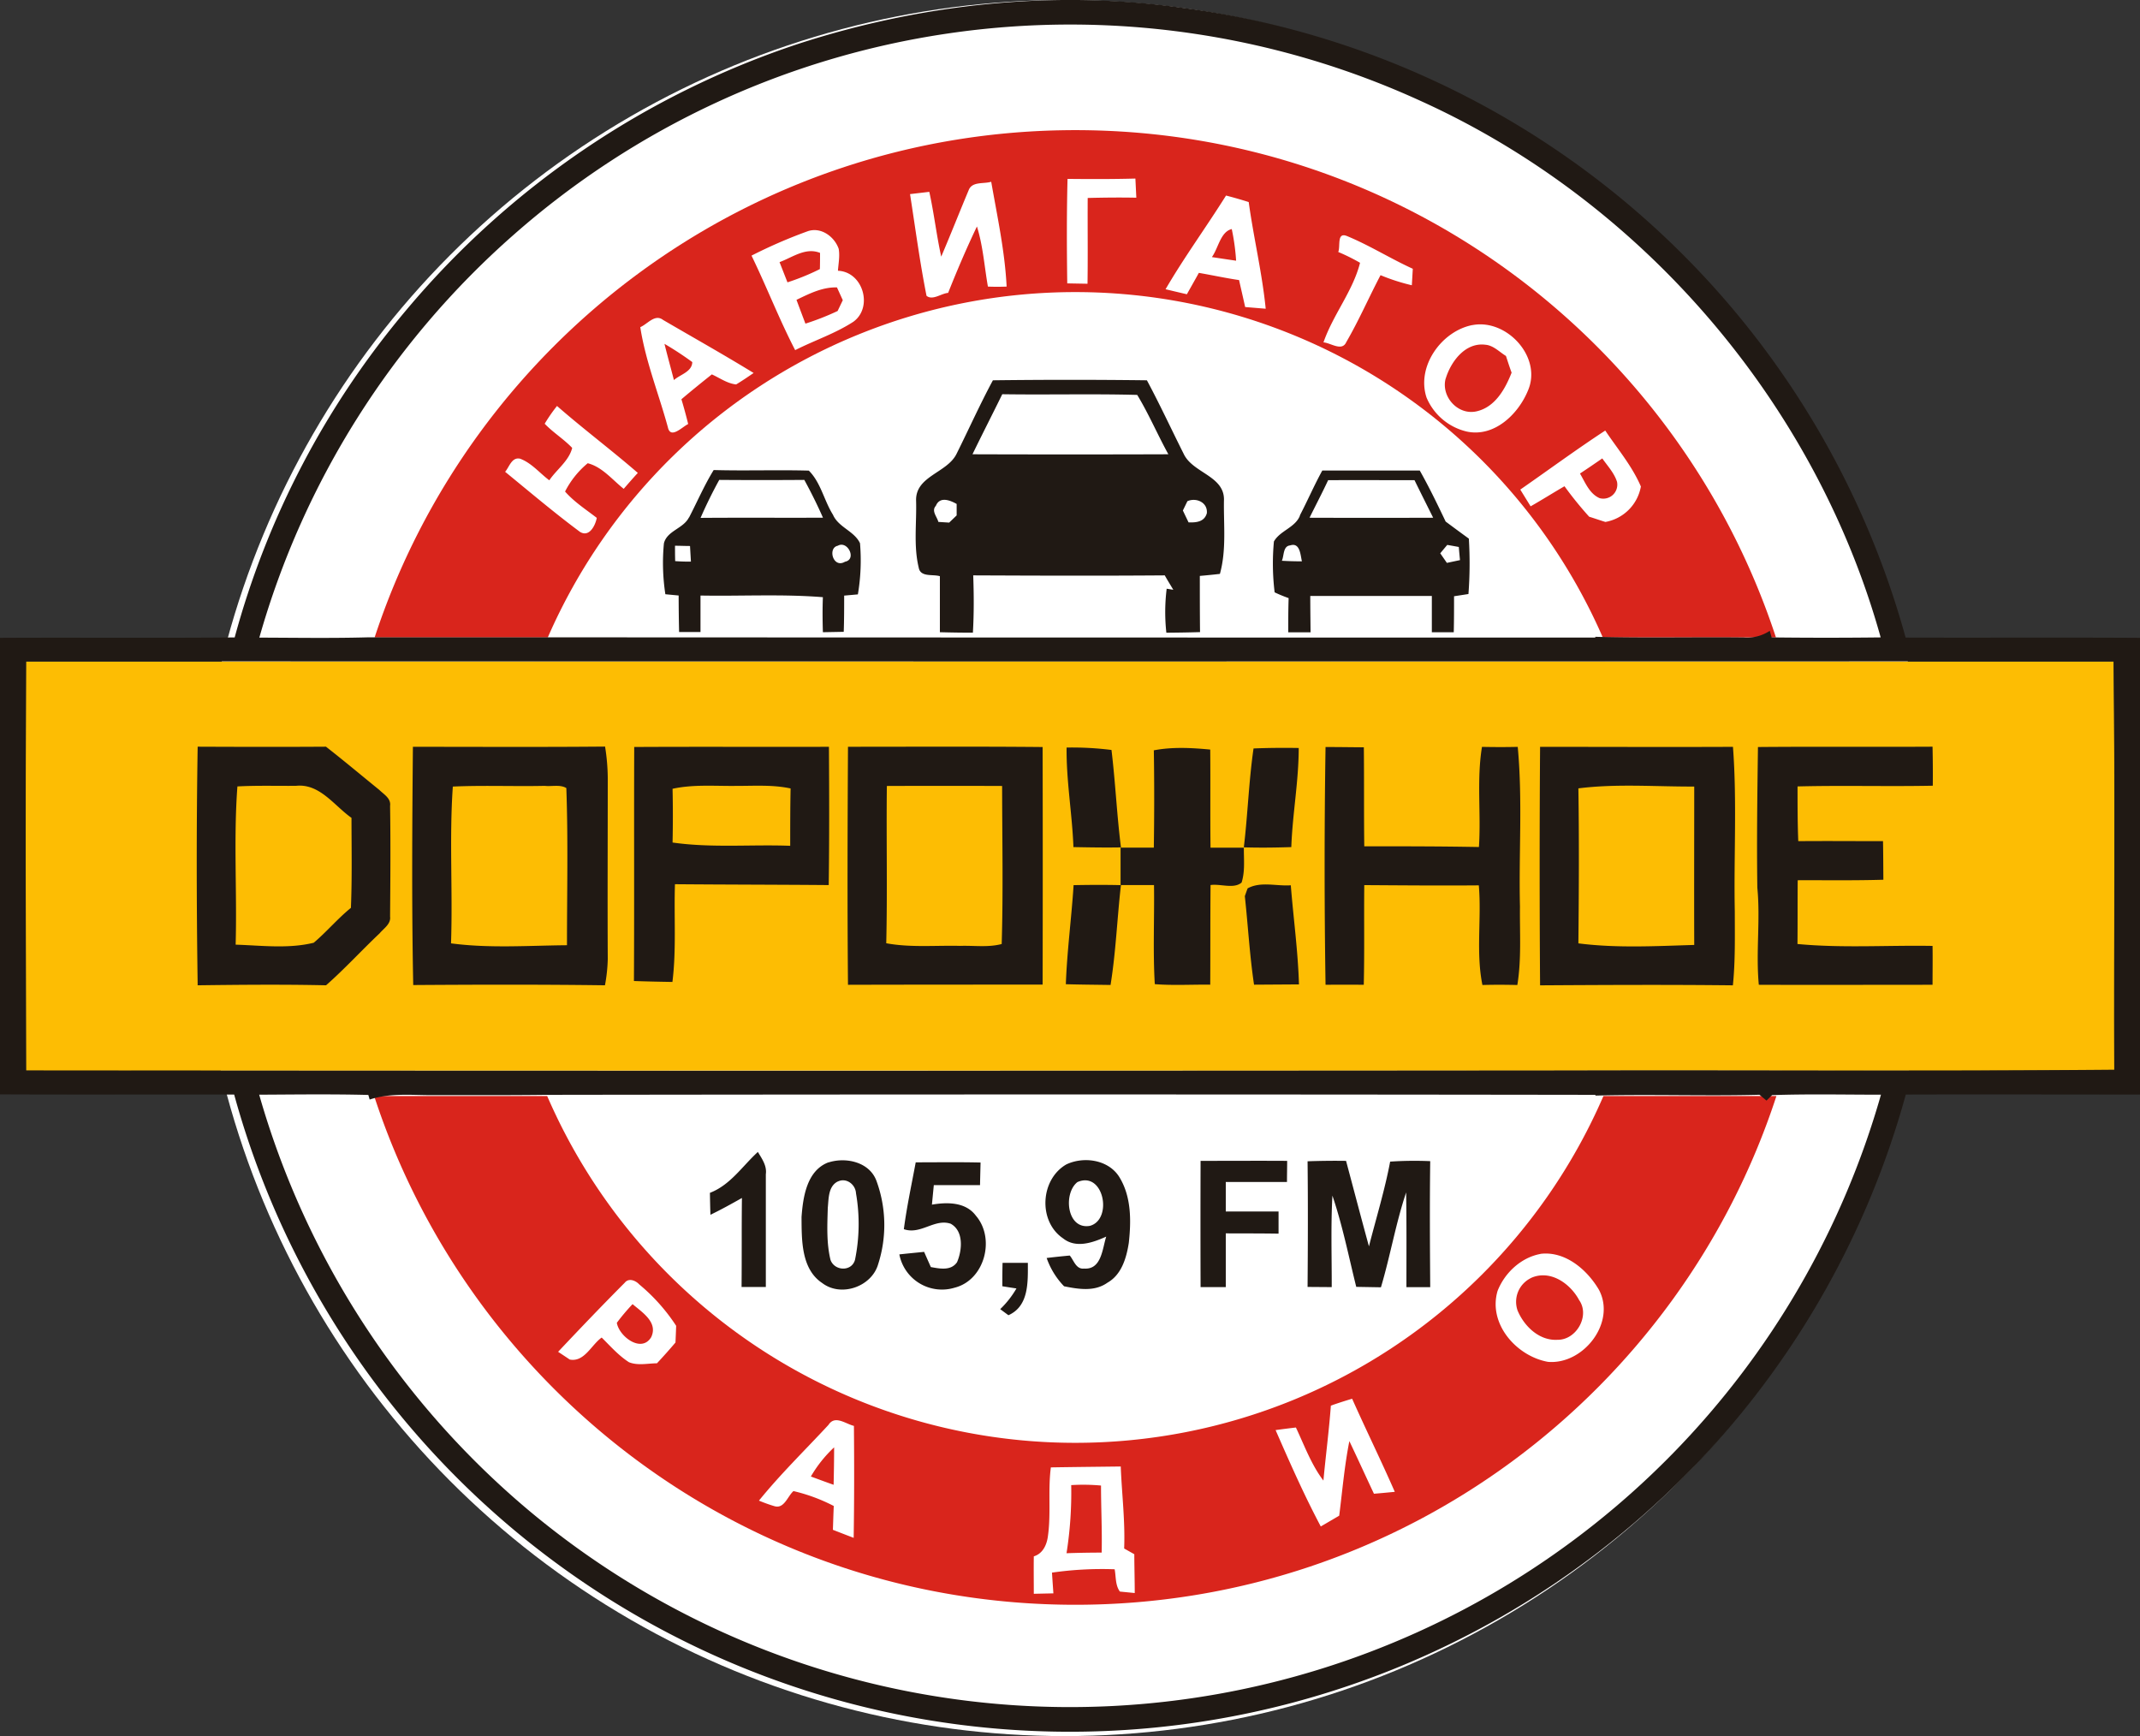
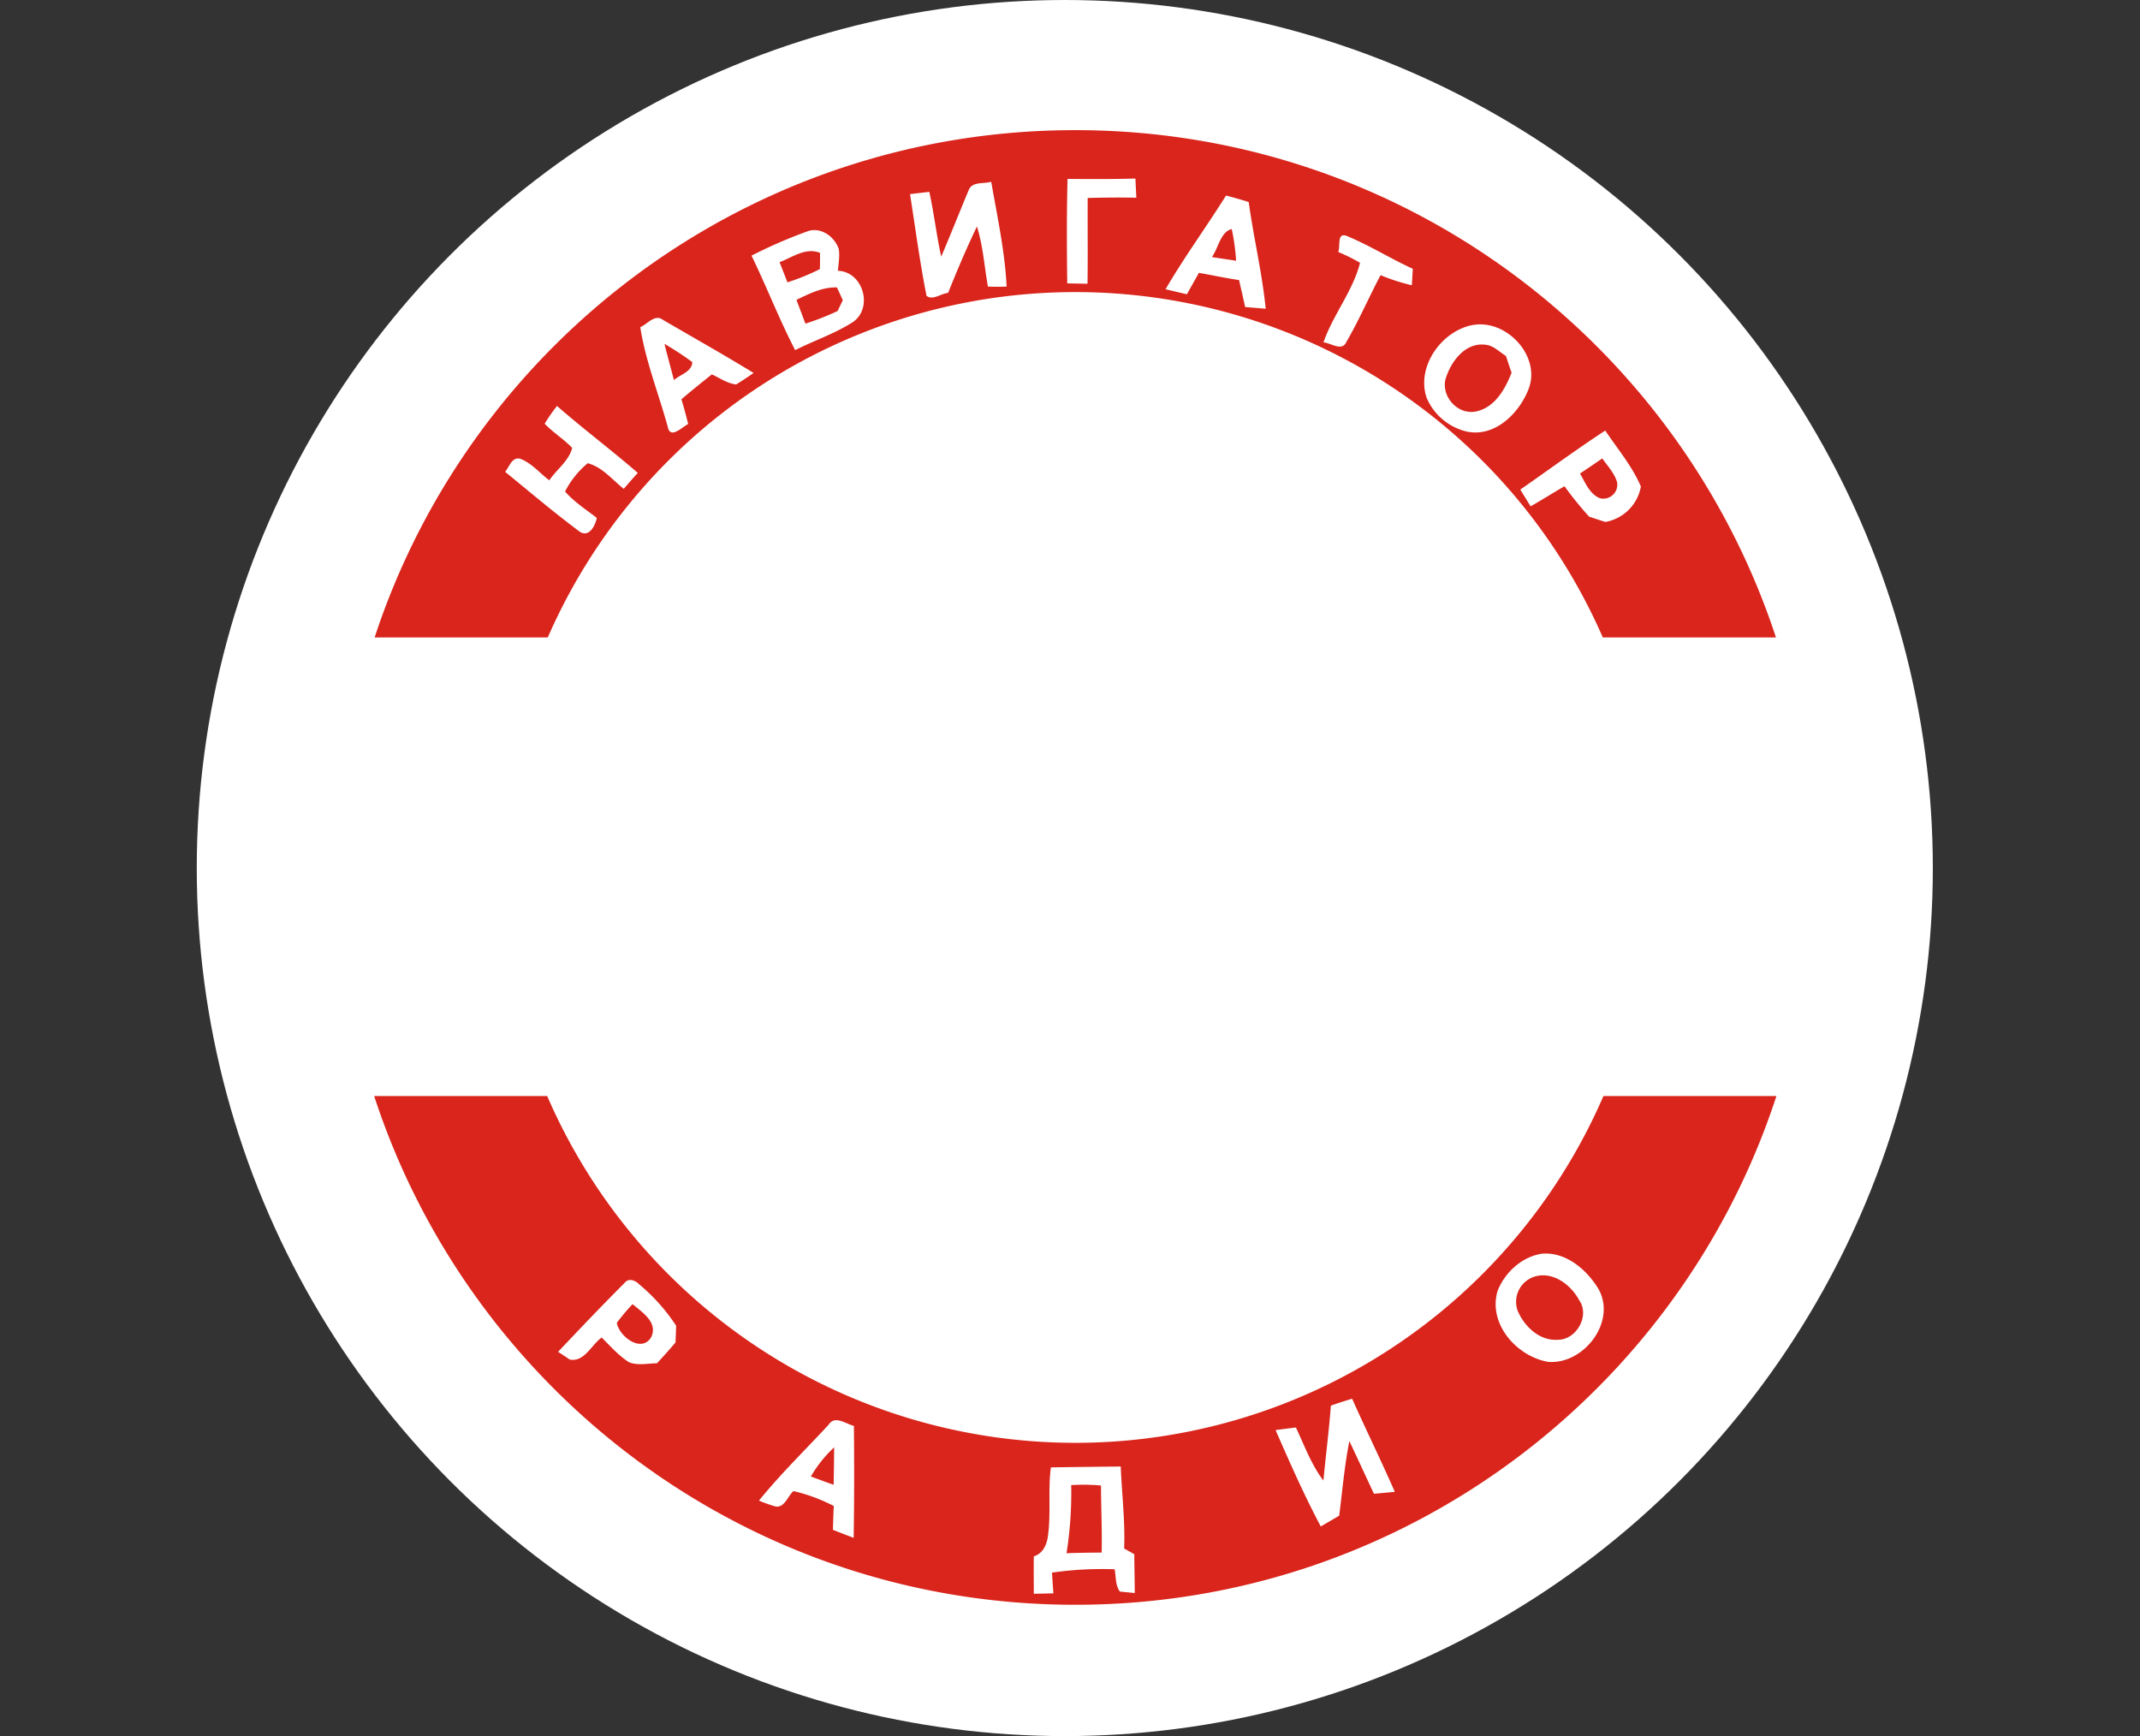
<svg xmlns="http://www.w3.org/2000/svg" viewBox="0 0 594.47 482.26">
  <rect x="0" y="0" width="594.47" height="482.26" fill="#333333" stroke="none" />
  <defs>
    <style>.cls-1,.cls-3{fill:#fff;}.cls-2{fill:#d9251c;}.cls-2,.cls-3,.cls-4,.cls-5{fill-rule:evenodd;}.cls-4{fill:#fdbd03;}.cls-5{fill:#201914;}</style>
  </defs>
  <g id="Слой_2" data-name="Слой 2">
    <g id="_1" data-name="1">
      <circle class="cls-1" cx="295.79" cy="241.13" r="241.13" />
      <path class="cls-2" d="M298.7,36.15c90.81,0,167.79,59.1,194.64,140.92h-48.1a159.88,159.88,0,0,0-293.07,0h-48.1C130.91,95.25,207.9,36.15,298.7,36.15ZM493.47,304.46c-26.73,82-103.82,141.32-194.77,141.32s-168-59.29-194.76-141.32H152a159.88,159.88,0,0,0,293.42,0Z" />
      <path class="cls-3" d="M297.57,412.54a54.51,54.51,0,0,1,8.28.12c0,6.21.33,12.42.18,18.63q-4.89,0-9.76.17a107.93,107.93,0,0,0,1.3-18.92Zm-72.32-2.39a35.54,35.54,0,0,1,6.46-8.1c0,3.46-.06,6.92-.14,10.4-2.13-.74-4.22-1.53-6.32-2.3Zm-49.54-47.89c2.66,2.27,7.16,5.06,5.18,9.19-2.72,4.52-8.93-.23-9.54-4a58.13,58.13,0,0,1,4.36-5.17ZM425.29,355c5.33-2.42,10.93,1.54,13.39,6.17,3.05,4.35-.79,11.07-6,11-5.07.33-9.3-3.76-11.12-8.15a7.35,7.35,0,0,1,3.72-9ZM291.92,407.62c-.85,6.38.09,12.87-.84,19.25-.33,2.35-1.45,4.73-3.9,5.46-.05,3.47,0,6.94,0,10.4l5.44-.12c-.13-1.92-.27-3.85-.39-5.76a97.41,97.41,0,0,1,17.41-.93c.39,2.07.15,4.4,1.45,6.19l4.13.41c0-3.6-.11-7.19-.12-10.78l-2.82-1.59c.3-7.62-.65-15.18-.95-22.78-6.48.08-13,.14-19.45.25ZM230.15,395.8c-6.48,7-13.33,13.65-19.32,21.05a42.33,42.33,0,0,0,4.26,1.53c2.76.86,3.68-2.76,5.33-4.18a47.82,47.82,0,0,1,11.19,4.14c-.1,2.19-.16,4.41-.24,6.62,1.92.75,3.85,1.5,5.77,2.23.17-10.36.16-20.74.07-31.1-2.3-.55-5.27-3.08-7.06-.29Zm139.55-5.31c-.52,6.94-1.42,13.85-2.07,20.79-3.38-4.44-5.28-9.75-7.64-14.74q-2.83.33-5.64.72c3.93,9,7.93,18.07,12.55,26.77,1.71-1,3.43-2,5.12-3,.88-6.91,1.46-13.87,2.82-20.71,2.31,4.85,4.54,9.75,6.83,14.62,1.94-.16,3.86-.34,5.79-.53-3.8-8.69-8-17.21-11.85-25.86q-3,.89-5.91,1.91ZM173.54,356.33c-6.26,6.28-12.4,12.71-18.5,19.18.8.53,2.42,1.6,3.23,2.15,4.06.79,6-4.08,8.87-6.11,2.42,2.39,4.69,5,7.58,6.85,2.47,1,5.2.32,7.78.3,1.75-1.88,3.47-3.8,5.14-5.77.06-1.15.15-3.49.19-4.64a51.41,51.41,0,0,0-10.24-11.49c-1-1.08-2.92-1.9-4.05-.47Zm254.36-8c-5.39,1-9.92,5.26-11.89,10.27-2.69,9.15,5.27,18.14,14,19.7,9.77.85,19-10.86,14.17-20-3.27-5.58-9.35-10.83-16.24-10Zm11-216.79c2.09-1.37,4.14-2.78,6.2-4.2,1.46,2.09,3.29,4,4.09,6.49a3.89,3.89,0,0,1-4.83,4.55c-2.84-1.23-4-4.37-5.46-6.84ZM401.6,105.18c1.43-4.74,5.43-10.12,11-9.42,2.25.17,3.9,2,5.74,3.12.51,1.55,1,3.1,1.57,4.64-1.79,4.55-4.59,9.6-9.77,10.75s-9.87-4.14-8.56-9.09Zm-217-9.66a89.73,89.73,0,0,1,7.71,5.06c-.07,2.73-3.39,3.45-5.1,5-.86-3.34-1.79-6.67-2.61-10Zm36.65-12.23c3.55-1.7,7.19-3.57,11.25-3.45l1.62,3.55-1.44,3a72.06,72.06,0,0,1-8.94,3.51q-1.26-3.31-2.49-6.62Zm-4.7-10.47c3.62-1.34,7.24-4.18,11.25-2.57,0,1.5,0,3-.05,4.5a64.12,64.12,0,0,1-9,3.68l-2.2-5.61Zm120.13-1.45c1.76-2.44,2.37-7,5.49-7.74a60.72,60.72,0,0,1,1.21,8.79q-3.36-.49-6.7-1ZM422.32,136c.95,1.55,1.91,3.09,2.87,4.65,3.18-1.81,6.25-3.75,9.41-5.58a99.62,99.62,0,0,0,6.85,8.46c1.5.47,3,1,4.51,1.46a12.17,12.17,0,0,0,9.86-9.85c-2.44-5.69-6.49-10.44-9.9-15.54-8,5.24-15.74,10.94-23.6,16.4Zm-271-18.28c2.35,2.45,5.28,4.24,7.63,6.7-.88,3.59-4.33,6-6.36,9-2.68-2-4.92-4.81-8.11-6-2.32-.52-3,2.3-4.16,3.64,6.87,5.62,13.67,11.39,20.8,16.69,2.58,1.59,4.26-1.78,4.66-3.89-3-2.33-6.29-4.43-8.81-7.32a24.78,24.78,0,0,1,6.29-7.86c4,1,6.84,4.6,10,7.11,1.29-1.48,2.6-3,3.92-4.42-7.34-6.37-15.13-12.2-22.45-18.6a45.55,45.55,0,0,0-3.4,4.9ZM409,90.3c-8.5,1.66-15.6,11.44-12.72,20.14a16.13,16.13,0,0,0,11.18,9.44c7.63,1.64,14.32-4.84,17-11.41,4-9.27-5.93-20-15.45-18.16Zm-231.13.62c1.48,9.5,5.13,18.49,7.65,27.74.73,3.45,4-.09,5.65-.87-.57-2.31-1.19-4.61-1.88-6.88,2.77-2.35,5.6-4.64,8.45-6.91,2.22,1,4.29,2.53,6.75,2.79,1.68-1,3.25-2.09,4.86-3.18-8.28-5.08-16.76-9.84-25.16-14.74-2.28-1.76-4.35,1.2-6.32,2ZM371.76,70a52.55,52.55,0,0,1,6.05,3c-2,7.89-7.51,14.42-10.16,22.11,2,.12,5.14,2.63,6.34-.09,3.49-6,6.27-12.42,9.51-18.58a55.69,55.69,0,0,0,8.69,2.8c.1-1.52.18-3.05.27-4.58-6.21-2.82-12-6.5-18.31-9.1-2.86-1.14-1.75,2.83-2.39,4.41Zm-163,1c4.22,8.68,7.69,17.7,12.13,26.26,5.35-2.71,11.13-4.6,16.18-7.89,5.5-4,2.7-13.87-4.3-14.16.14-2,.57-4.08.21-6.09-1.2-3.47-5.06-6.23-8.76-4.83A136.44,136.44,0,0,0,208.78,71Zm115,9.34q3,.72,5.94,1.4c1.12-2,2.23-3.94,3.33-5.94,3.72.64,7.42,1.45,11.17,2,.56,2.5,1.15,5,1.69,7.49l5.71.47c-1-10-3.36-19.72-4.72-29.63q-3.14-1-6.3-1.81c-5.49,8.76-11.61,17.12-16.82,26.06Zm-27.29-1.62,5.63.1c.12-8,0-15.9.05-23.83,4.5-.11,9-.16,13.51-.07-.09-1.78-.17-3.54-.26-5.32-6.28.17-12.57.16-18.85.09-.25,9.67-.21,19.36-.08,29ZM269.07,52.87c-2.57,6.12-5,12.32-7.61,18.42-1.32-6-2-12.06-3.31-18l-5.35.63c1.47,9.42,2.72,18.9,4.58,28.25,1.68,1.38,4.1-.67,6-.81,2.48-6.23,5.11-12.4,8-18.45,1.7,5.42,2.07,11.14,3.05,16.7,1.73.07,3.47.07,5.2,0-.49-9.82-2.6-19.46-4.28-29.12C273.26,51.15,270,50.32,269.07,52.87Z" />
-       <path class="cls-4" d="M7.25,183.8q289.94-.12,579.87,0c.45,37.81.07,75.63.19,113.44-50.25.44-100.52.06-150.77.2q-214.67-.09-429.32,0c-.08-37.86-.15-75.7,0-113.55Z" />
-       <path class="cls-5" d="M278.53,350.8c2.35,0,4.68,0,7,0,0,5.28.34,12-5.4,14.55l-2.28-1.69a26.21,26.21,0,0,0,4.51-5.75c-1-.14-2.93-.45-3.92-.61,0-2.16,0-4.32.06-6.47Zm84.62-28.21c3.58-.13,7.18-.17,10.77-.12,2.12,7.91,4.19,15.84,6.36,23.75,2-7.84,4.39-15.58,5.89-23.54a100.78,100.78,0,0,1,11.13-.13c-.16,11.65-.08,23.31,0,35l-6.61,0c0-8.77.06-17.54-.08-26.31-2.89,8.62-4.4,17.63-7,26.35l-6.86-.12c-2.11-8.48-3.81-17.07-6.62-25.35-.46,8.46-.17,16.95-.19,25.42l-6.71-.05c.09-11.64.13-23.26,0-34.9Zm-29.67-.12c8,0,16-.05,24.08,0,0,1.95-.05,3.9-.05,5.86h-17c0,2.73,0,5.45,0,8.2,4.88,0,9.76,0,14.66,0q0,3.08,0,6.16c-4.88-.08-9.77-.06-14.66-.08,0,5,0,9.95,0,14.93h-7q-.06-17.54,0-35.07Zm-34.19,5.9c-4,3.16-2.94,13.29,3.48,12.15,6.44-1.78,3.84-15.37-3.48-12.15Zm-3.06-4.92c4.82-2.28,11.64-1.33,14.66,3.44,3.4,5.44,3.36,12.19,2.68,18.36-.65,4.17-2,8.84-5.93,11.06-3.58,2.56-8.05,1.8-12.05,1a21.48,21.48,0,0,1-4.84-7.86c2.13-.26,4.27-.48,6.42-.68,1.13,1.33,1.74,3.89,4,3.62,4.84.33,5.05-5.55,6.13-8.88-3.72,1.68-8.43,3.35-12,.48-7-4.75-6.33-16.45,1-20.58Zm-41.84-.57c6,0,12-.09,18,.05-.05,2.09-.11,4.18-.15,6.28-4.28,0-8.55,0-12.84,0-.17,1.79-.35,3.6-.52,5.42,4.23-.72,9.36-.76,12.2,3.06,5.48,6.34,2.46,17.88-5.86,20a12.06,12.06,0,0,1-15.39-9.24c2.3-.25,4.58-.47,6.88-.7.62,1.41,1.24,2.81,1.87,4.22,2.46.44,5.58,1.11,7.27-1.34,1.44-3.32,1.92-8.69-1.77-10.7-4.48-1.5-8.3,3.14-13,1.52.82-6.24,2.15-12.4,3.3-18.58Zm-21.67,5.32c-2.67,1.35-2.51,4.78-2.77,7.31-.14,4.81-.39,9.73.75,14.45,1.1,3.13,5.88,3.36,6.81,0a49.61,49.61,0,0,0,.28-18.46c-.13-2.5-2.71-4.45-5.07-3.28Zm-2.61-5.28c4.83-1.57,11.34-.16,13.32,5a35.58,35.58,0,0,1,.5,23.3c-1.83,6.22-10.28,9.17-15.51,5.2-5.9-3.91-5.72-12.05-5.76-18.36.41-5.59,1.48-12.89,7.45-15.17Zm-32.92,8.44c5.7-2.18,9-7.41,13.34-11.37,1.13,1.91,2.54,3.82,2.21,6.19q0,15.68,0,31.33H206c.08-8.24,0-16.49.1-24.73-2.88,1.63-5.78,3.23-8.75,4.67-.07-2-.11-4.05-.14-6.08Zm149.38-84.58c3.64-2,8-.57,12-.86.73,9.18,2,18.31,2.27,27.53l-12.48.08c-1.22-8.15-1.67-16.4-2.56-24.59.19-.54.57-1.63.77-2.16Zm-48.34-.9c4.38-.08,8.76-.11,13.15,0-1.05,9.23-1.4,18.55-2.88,27.73-4.14-.07-8.29-.09-12.42-.21.33-9.2,1.56-18.31,2.15-27.48Zm190.14-38.37c16.15-.14,32.31,0,48.47-.09q.12,5.42.07,10.84c-12.53.25-25-.12-37.57.2,0,5.07,0,10.13.2,15.2,7.85-.07,15.7,0,23.54,0,.07,3.57.07,7.15.1,10.72-7.94.24-15.87.11-23.8.14-.05,5.9,0,11.81-.06,17.71,12.46,1.18,25,.31,37.52.53.06,3.6,0,7.19,0,10.8-16.09,0-32.18.06-48.26,0-.85-9,.46-18-.41-26.94-.19-13,0-26.05.17-39.07Zm-120.15,66q-.51-33,0-66c3.55,0,7.09.06,10.64.08.1,9.16,0,18.33.12,27.5,10.62,0,21.24,0,31.85.2.62-9.26-.66-18.63.85-27.82,3.3.07,6.62.08,9.93,0,1.38,14.75.26,29.61.62,44.39-.09,7.26.45,14.56-.73,21.76-3.24-.08-6.48-.09-9.7,0-1.84-9.09-.21-18.47-1-27.68-10.6.09-21.21,0-31.82-.07-.1,9.24.08,18.47-.14,27.69q-5.29-.06-10.56,0Zm-20-65.6c4.18-.17,8.37-.2,12.55-.13,0,9.23-1.73,18.32-2.06,27.53-4.39.15-8.8.2-13.19.07,1.1-9.15,1.38-18.37,2.7-27.47Zm-27.7.48c.15,9,.13,18,0,27.07-3.08,0-6.18,0-9.24,0,0,3.46,0,6.92,0,10.39l9.29,0c.13,9.18-.32,18.38.22,27.53,5.13.41,10.26.08,15.4.15.05-9.22,0-18.45.09-27.68,2.77-.4,6.46,1.16,8.62-.69,1-3.13.6-6.46.63-9.68-3.09,0-6.19,0-9.26,0-.11-9.09,0-18.17-.08-27.26-5.23-.5-10.54-.78-15.73.22Zm-24.23-.73a86.8,86.8,0,0,1,12.47.67c1.09,9,1.49,18.06,2.63,27.06-4.4.08-8.81,0-13.2-.08-.35-9.23-2-18.39-1.9-27.65Zm-49.93,10.65c-.17,14.57.17,29.14-.17,43.71,6.78,1.25,13.69.56,20.54.73,3.83-.13,7.79.48,11.53-.52.44-14.62.13-29.27.12-43.9q-16-.06-32,0Zm-10.8,55.24c-.2-22-.12-44.06,0-66.11,18,0,36-.1,54.07.07q.07,33,0,66c-18,0-36,0-54,.05Zm-48.73-54.45c.11,5,.11,10,0,14.94,10.83,1.55,21.79.5,32.68.91,0-5.31,0-10.63.11-15.93-5-1.08-10.14-.69-15.21-.71-5.85.07-11.76-.46-17.53.79ZM176.18,207.5c18-.1,36,0,54.09-.05.08,12.8.12,25.61-.06,38.41-14.24-.12-28.47-.12-42.71-.24-.31,9,.42,18.14-.71,27.15-3.56-.06-7.12-.13-10.69-.26.12-21.67,0-43.34.08-65Zm-50.39,11c-1,14.45,0,29-.5,43.55,10.67,1.42,21.48.61,32.21.52,0-14.55.34-29.13-.18-43.66-1.75-1.05-4.06-.38-6-.61-8.5.19-17-.19-25.52.2Zm-11,55.13c-.44-22.05-.29-44.13-.09-66.18,17.79,0,35.58.1,53.38-.06a57.35,57.35,0,0,1,.75,8.68c0,16.77-.09,33.56,0,50.34a44.77,44.77,0,0,1-.78,7.29c-17.76-.24-35.53-.19-53.28-.07ZM65.46,262.41c7.19.23,14.65,1.2,21.69-.53,3.61-3.05,6.65-6.71,10.33-9.69.34-8.33.17-16.66.16-25-4.81-3.39-8.84-9.6-15.4-8.9-5.44.05-10.86-.13-16.29.17-1.09,14.59-.08,29.31-.49,44ZM54.91,273.66c-.32-22.08-.36-44.17,0-66.24,11.87.05,23.76.08,35.64,0,5,3.9,9.88,8,14.81,12,1.28,1.26,3.3,2.34,3,4.46.16,10.23.08,20.49,0,30.73.27,2.06-1.75,3.27-2.9,4.65-5,4.72-9.69,9.87-14.89,14.44-11.93-.27-23.86-.15-35.79,0ZM438.46,219c.22,14.35.14,28.7,0,43.05,10.66,1.37,21.47.76,32.18.44-.05-14.68,0-29.34,0-44-10.73.05-21.54-.84-32.2.51Zm-10.65-11.54c17.87,0,35.73.08,53.59,0,1.15,15.23.2,30.56.51,45.84,0,6.81.16,13.63-.53,20.41-17.85-.2-35.71-.11-53.56,0q-.24-33.06,0-66.15Zm-27.72-53.76,1.84,2.66,3.64-.77c-.12-1.22-.23-2.43-.33-3.65-.81-.15-2.42-.44-3.21-.57-.65.77-1.3,1.55-1.94,2.33Zm-44,2.07c1.85.11,3.72.16,5.57.16-.42-1.74-.5-5.34-3.29-4.42-2,.2-1.64,2.88-2.28,4.26Zm7.74-11.95q17.13.06,34.29,0c-1.73-3.47-3.48-6.95-5.18-10.43-8,0-16-.05-24,0-1.63,3.5-3.44,6.94-5.16,10.42Zm-2.75-.63c2.15-4.12,4-8.41,6.24-12.48,9,0,18.06,0,27.08,0,2.6,4.6,4.9,9.38,7.19,14.17,2.14,1.59,4.27,3.17,6.44,4.74a112.93,112.93,0,0,1-.11,15.39l-4,.62c0,3.32,0,6.65-.08,10l-6.09,0c0-3.36,0-6.73,0-10.08-11.27,0-22.52,0-33.77,0,0,3.36.05,6.72.08,10.09h-6.2c0-3.16,0-6.33.11-9.49-1.33-.48-2.63-1-3.89-1.61a66,66,0,0,1-.2-14.12c1.67-3,5.85-3.82,7.22-7.14ZM232.73,151.6c-2.89.58-1.3,6.41,2,4.44,3.37-.65.72-6-2-4.44Zm-45.22,0c0,1.42,0,2.85.05,4.27,1.45.11,2.91.15,4.37.14-.08-1.45-.17-2.9-.25-4.34-1.4,0-2.79-.07-4.17-.07Zm12.29-18.29q-2.84,5.16-5.19,10.55c11.32-.09,22.64,0,34-.05-1.57-3.58-3.31-7.07-5.18-10.5-7.87.06-15.72.06-23.59,0Zm-8.4,10.47c2.28-4.4,4.26-9,6.85-13.21,8.81.25,17.62-.08,26.43.16,3.33,3.3,4.23,8.32,6.71,12.26,1.52,3.51,5.92,4.51,7.51,7.91a56.4,56.4,0,0,1-.59,14.21l-3.81.34c0,3.35,0,6.7-.12,10.06l-5.79.11c-.1-3.25-.13-6.49,0-9.73-11.3-.91-22.67-.25-34-.46,0,3.38,0,6.75,0,10.14l-5.94,0c-.09-3.38-.12-6.76-.13-10.15l-3.69-.35a57.24,57.24,0,0,1-.4-14.14c.86-3.51,5.39-4.08,6.94-7.18Zm138.45-4.56-1.26,2.59c.52,1.1,1.05,2.2,1.58,3.3,2.13.07,4.39-.12,5.08-2.55.28-3-2.95-4.42-5.4-3.34ZM260,140.48c-1.36,1.42.27,3,.67,4.5l3,.19,2.08-2c0-1.06,0-2.12,0-3.18-1.78-1-4.62-2.17-5.75.45Zm10.15-14.29q27.19.09,54.41,0c-3-5.45-5.44-11.19-8.65-16.49-12.49-.34-25,0-37.49-.19-2.73,5.57-5.56,11.09-8.27,16.67Zm5.67-20.55q21.39-.26,42.78,0c3.6,6.72,6.8,13.63,10.22,20.44,2.53,5.4,11.53,6.1,11.18,13.05-.1,6.77.71,13.68-1.12,20.29q-2.79.32-5.58.56c0,5.2,0,10.4.06,15.61-3.12.1-6.24.14-9.36.17a52.56,52.56,0,0,1,.09-12.22c.46.06,1.37.22,1.84.29-.79-1.33-1.61-2.64-2.37-4-17.74.14-35.48.08-53.21,0,.19,5.31.22,10.62-.09,15.92-3.06,0-6.12-.05-9.17-.13,0-5.19,0-10.38,0-15.56-2-.61-5.4.35-5.88-2.38-1.47-6.08-.54-12.45-.73-18.64-.17-6.8,8.58-7.66,11.21-12.91,3.4-6.82,6.52-13.79,10.14-20.51ZM72,304.09a235.19,235.19,0,0,0,75.51,116,234.21,234.21,0,0,0,375-116c-10.08,0-20.18-.23-30.26.12l-1.53,1.52-1.95-1.62c-15.21.39-30.43-.18-45.63.23l.09-.21q-145.93-.21-291.88,0c-10.19.13-20.38.07-30.57.08-6,.08-12.25-.72-18.09,1.23l-.37-1.28c-10.1-.26-20.21-.12-30.31-.07ZM7.25,183.8c-.18,37.85-.11,75.69,0,113.55q214.67.18,429.32,0c50.25-.14,100.52.24,150.77-.2-.12-37.81.26-75.63-.19-113.44q-289.94.06-579.87,0ZM142.62,65.28A233.87,233.87,0,0,1,394.69,28.06c61.6,27.92,109.6,83.85,127.74,149q-15.13.18-30.29,0c-.13-.47-.38-1.37-.52-1.83a11.43,11.43,0,0,1-7.28,1.85c-13.75-.15-27.5.19-41.23-.19l.09.22q-146,0-291.95-.07c-16.34,0-32.67,0-49,0-10.07.28-20.14.11-30.21.08A234,234,0,0,1,142.62,65.28ZM221.8,12.17a241.12,241.12,0,0,0-108.89,73.9,237.37,237.37,0,0,0-47.72,91c-21.73.19-43.45,0-65.19.11V304c21.68.1,43.36,0,65.05.05a240.78,240.78,0,0,0,464.36,0c21.7-.07,43.38,0,65.06,0V177.18c-21.7-.13-43.4,0-65.11-.07A240.85,240.85,0,0,0,329,2.24C293.16-2.93,256.22,1,221.8,12.17Z" />
    </g>
  </g>
</svg>